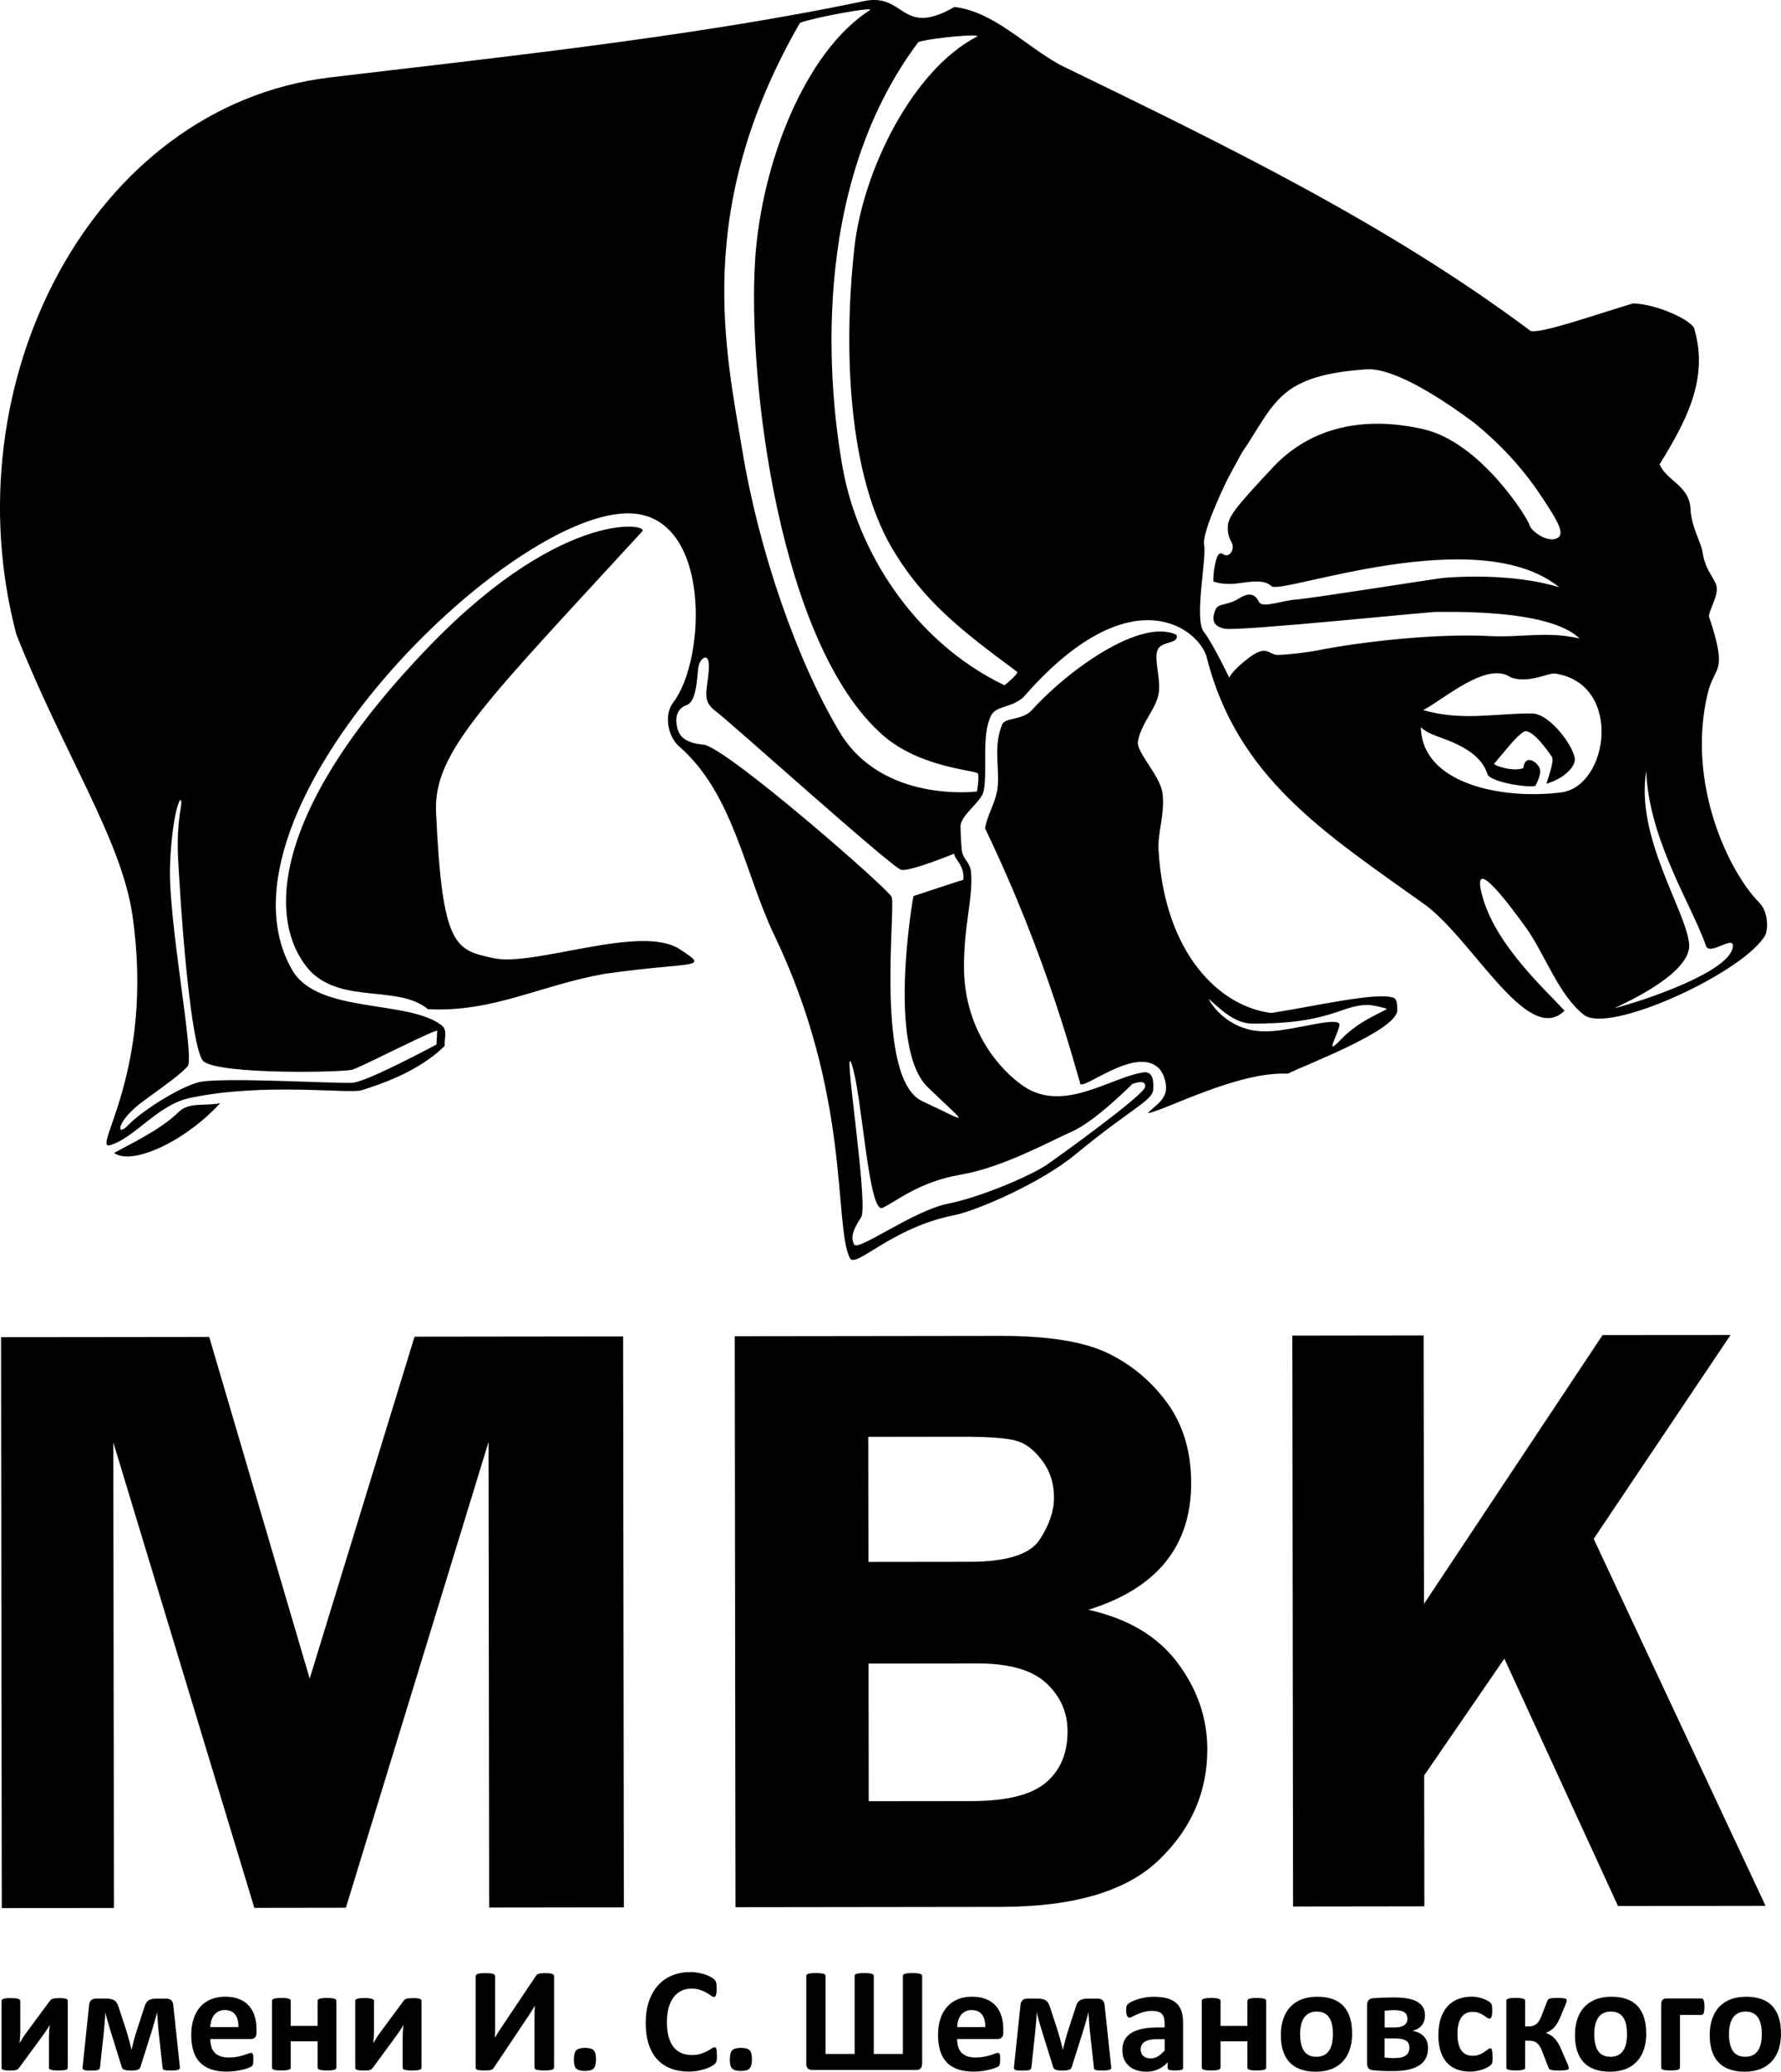
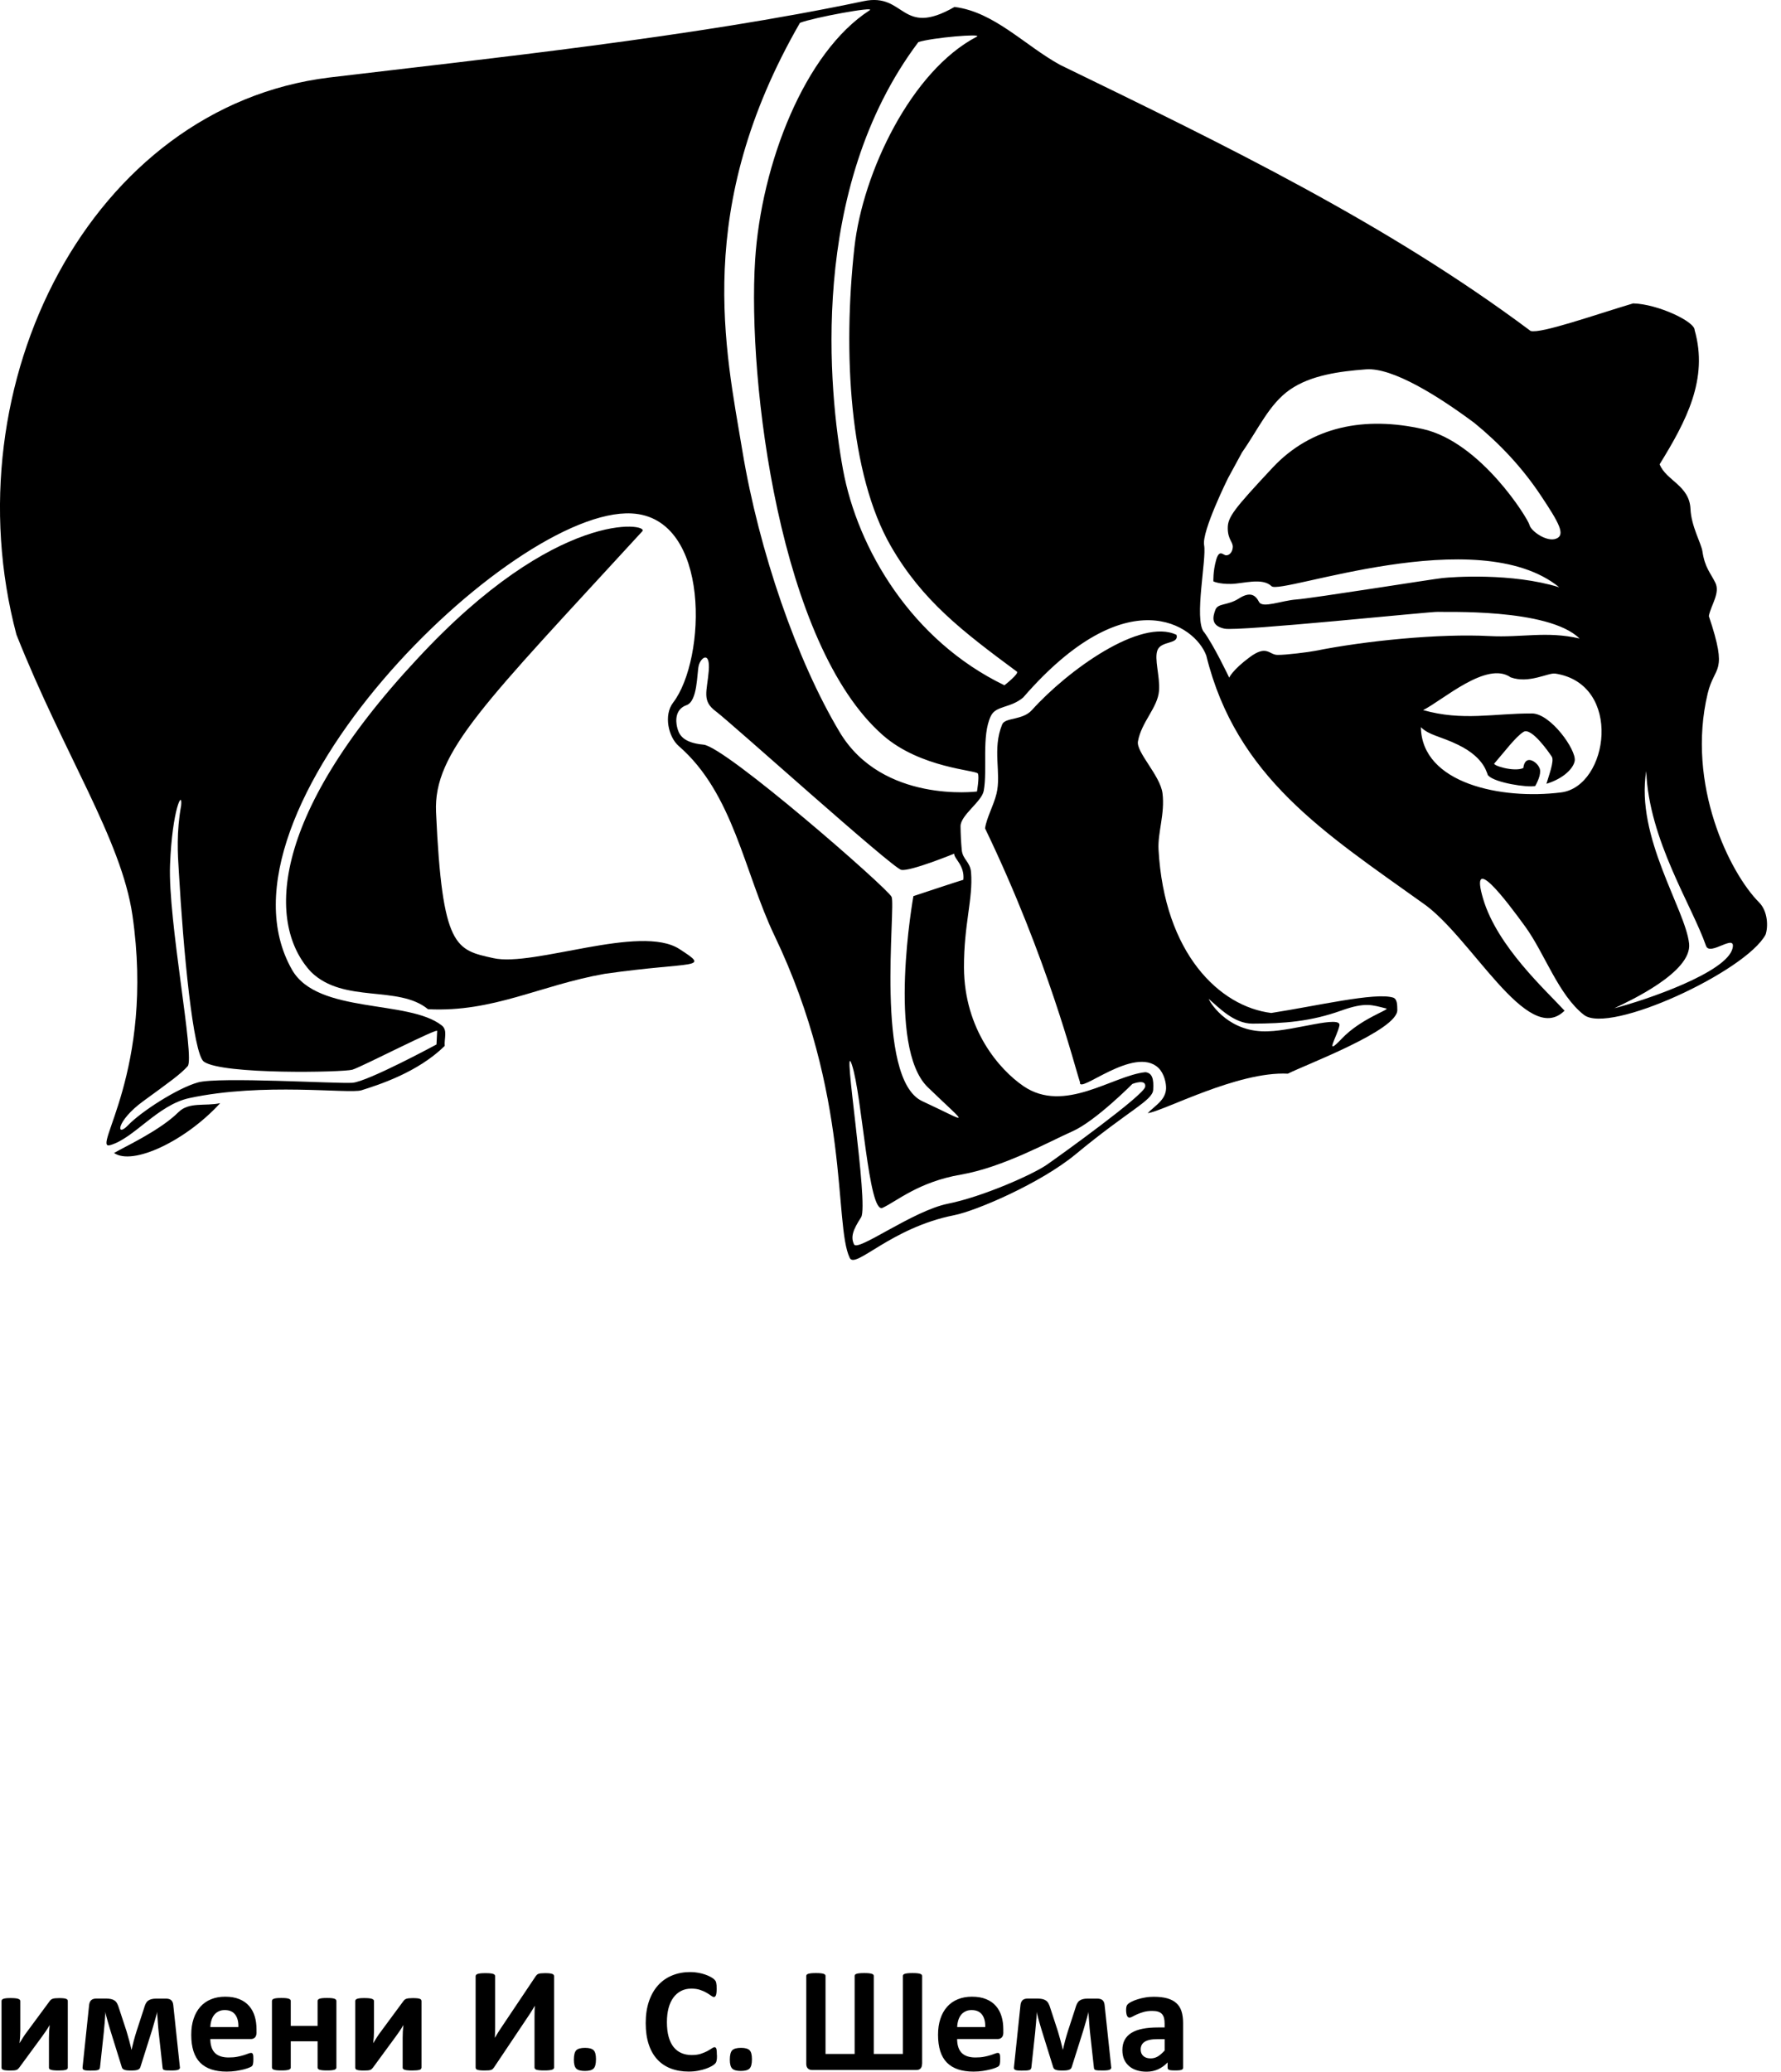
<svg xmlns="http://www.w3.org/2000/svg" id="uuid-9066f282-2982-4f8e-a322-c2afb1889643" data-name="Слой 1" viewBox="0 0 430.06 500">
  <defs>
    <style>
      .uuid-56b51ea4-d98d-4e49-a1ef-e0d62793ac21 {
        fill-rule: evenodd;
      }
    </style>
  </defs>
  <path class="uuid-56b51ea4-d98d-4e49-a1ef-e0d62793ac21" d="M369.59,79.87c-34.68-25.91-73.53-44.74-113.61-64.21-8.5-4.66-15.93-12.81-25.5-13.98-13.02,7.48-11.8-3.55-21.95-1.4-41.01,8.66-91.64,13.96-129.04,18.43C22.02,25.77-12.09,92.62,3.97,153.17c11.51,28.98,25.34,49.41,28.01,67.73,5.45,37.53-10.06,56.81-5.38,55.48,5.78-1.64,11.45-9.69,19.1-11.35,17.81-3.85,38.66-.97,41.57-1.89,4.17-1.31,13.6-4.31,20.11-10.7-.13-1.89.73-3.81-.7-4.94-8.01-6.34-30-2.65-36.16-13.44-21.78-38.17,52.98-111.65,82.01-110.14,19.19.99,18.03,35.23,10,45.67-2.31,3-1.14,8.29,1.37,10.47,13.22,11.45,15.8,30.48,23.1,45.72,18.5,38.59,14.3,69.73,18.18,77.8,1.33,2.84,9.9-7.27,25.22-10.29,5.34-1.05,20.91-7.73,29.35-14.72,12.98-10.74,18.55-12.92,18.71-15.55.17-2.66-.24-4.04-1.87-4.25-7.89.8-19.57,10.14-29.48,3.35-5.72-3.92-14.27-13.57-14.34-28.6-.04-10.45,2.23-16.6,1.71-23-.21-2.56-2.04-3.05-2.25-5.42-.17-1.9-.27-3.79-.29-5.67-.01-2.7,5.11-5.92,5.6-8.56.95-5.1-.58-13.24,1.71-18.04,1.24-2.6,4.67-1.84,7.82-4.49,25.07-28.87,41.52-17.49,44.21-10.12,7.24,29.38,28.66,42.85,52.05,59.59,11.8,7.91,25.43,35.08,34.46,26.12-4.38-4.8-16.22-15.44-19.65-26.97-3.43-11.54,5.5.26,10.19,6.72,4.68,6.46,7.99,16.46,14.14,21.26,6.15,4.8,39.06-10.47,43.86-19.36.67-1.96.54-5.68-1.57-7.79-7.05-7.06-17.65-28.42-12.41-50.41,1.66-6.98,5.04-4.51.28-18.7.53-2.67,2.78-5.56,1.58-8.02-1.2-2.45-2.54-3.63-3.13-7.61-.29-1.93-2.7-6.03-2.88-10.22-.25-5.68-5.89-6.83-7.45-10.77,6.45-10.46,11.82-20.6,8.45-32.39.07-2.05-8.89-6.29-14.85-6.44-8.87,2.63-22.28,7.38-24.76,6.65h0ZM389.74,243.37c3.68-1.74,18.87-8.75,18.13-15.63-.89-8.29-12.99-25.76-10.35-41.63.62,16.59,11.03,32.37,14.44,42.18.91,2.61,7.37-3.26,6.39.63-1.45,5.77-20.63,12.38-28.62,14.44h0ZM105.56,248.91l-.16,3.17s-16.63,8.99-20.31,9.25c-3.68.26-32.26-1.49-37.28-.09-5.02,1.4-13.82,7.12-16.86,10.31-3.04,3.18-2.89-1.02,3.62-5.77,6.51-4.75,8.98-6.48,10.75-8.46,1.78-1.98-4.79-35.16-4.26-48.61.53-13.46,3.07-18.27,2.68-14.3-1.15,6.41-.84,11.64-.55,16.04,1.06,18.78,3.42,43.96,6.05,45.79,4.54,3.17,33.67,2.57,35.85,1.93,2.18-.63,21.56-10.65,20.44-9.27h0ZM273.45,261.59s-8.91,8.99-14.48,11.45c-5.57,2.46-16.75,8.7-26.97,10.46-10.22,1.76-15.48,6.45-18.89,8.01-3.41,1.56-4.9-27.12-7.41-34.56-2.52-7.44,4.15,33.85,2.23,36.84-1.93,3-2.59,4.71-1.7,6.55.89,1.83,14.21-8.13,22.65-9.82,8.43-1.69,20.54-7.07,23.94-9.44,3.4-2.38,23.42-16.76,23.71-18.79.29-2.03-3.07-.69-3.07-.69h0ZM242.54,165.39c-22.37-10.79-35.47-32.91-38.99-52.12-3.37-18.43-8.51-67.58,18.21-103.11,3.31-1.08,15.7-2.13,14.1-1.3-15.8,8.23-27.53,32.73-29.54,50.83-2.82,25.4-1.22,54.78,8.82,72.16,7.56,13.09,17.21,20.49,30.4,30.24.64.47-3,3.3-3,3.3h0ZM235.91,191.03s-22.81,2.93-33.14-14.31c-10.33-17.23-19.49-43.67-23.51-67.92-4.02-24.24-11.96-58.43,13.91-103.29,3.31-1.29,18.41-4.06,16.83-3.03-15.69,10.11-26.17,37.07-27.66,60.28-1.88,29.33,5.94,92.89,30.88,114.71,9.07,7.93,22.56,8.39,22.92,9.24.37.84-.23,4.33-.23,4.33h0ZM232.61,212.34c-.9.23-12.05,3.94-12.05,3.94,0,0-6.56,36.46,3.49,46.14,10.05,9.69,10.22,8.72-1.36,3.34-11.58-5.38-6.3-47.08-7.4-49.31-1.11-2.23-40.12-36.26-45.42-36.73-5.3-.48-6.01-2.72-6.38-4.28-.37-1.56-.43-4.29,2.28-5.25,2.71-.96,2.49-7.62,2.95-9.55.46-1.92,2.81-3.7,2.42,1.26-.4,4.96-1.75,7.23,1.71,9.78,3.46,2.55,42.62,37.83,44.78,38.26,2.17.43,12.78-3.91,12.78-3.91-.1,1.16,2.58,2.83,2.21,6.29h0ZM290.68,152.52c-2.38-3.17.7-17.61.08-20.94-.62-3.33,5.79-16.21,5.79-16.21l3.38-6.21c3.97-5.65,6.56-11.67,11.57-15.13,5-3.46,11.91-4.41,18.36-4.89,6.45-.48,17.59,6.55,26.2,12.97,6.07,4.96,11.46,10.67,15.95,17.4,4.49,6.72,6.06,9.58,3.77,10.49-2.29.91-6.13-1.85-6.45-3.3-.32-1.44-11.72-19.99-25.71-23.14-13.99-3.15-26.94-.72-36.33,9.32-9.39,10.05-10.85,11.93-10.82,14.65.03,2.72,1.28,3.25,1.21,4.52-.06,1.27-.9,2.03-1.64,1.97-.74-.06-1.63-1.56-2.39,1.18-.77,2.74-.65,5.12-.65,5.12,0,0,1.33.66,4.24.61,2.91-.05,7.58-1.61,9.8.55,2.22,2.15,49.79-15.77,69.47.26-11.51-3.55-25.84-2.48-28.2-2.23-2.36.25-31.54,4.91-35.22,5.17-3.68.26-8.24,2.21-9.08.58-.84-1.64-2.13-2.56-4.86-.81-2.73,1.75-5.05,1.07-5.67,2.73-.62,1.66-1.18,3.85,2.21,4.55,3.39.7,50.44-4.21,51.51-4.06,1.08.15,26.66-1,34.21,6.43-8-1.84-13.87-.17-21.8-.59-12.03-.63-29.85,1.13-42.02,3.57-1.43.29-7.18,1.03-9.17.98-1.99-.05-2.52-2.52-6.69.58-4.18,3.11-4.91,4.91-4.91,4.91,0,0-3.75-7.9-6.13-11.07h0ZM375.5,162.57c-1.64-.25-6.29,2.5-10.71.91-5.79-4.09-16.46,5.59-21.15,7.9,9.57,2.71,17,.78,26.28.81,4.52.02,10.73,8.79,10.33,11.42-.28,1.81-2.68,4.29-6.83,5.56.54-1.89,1.94-5.53,1.3-6.53-.65-1-4.93-7.19-6.84-6-1.91,1.19-4.68,4.92-7,7.57-.78.46,4.68,2.19,6.95,1.16.44-3.52,3.29-1.42,3.8-.22.73,1.13-.16,3.19-.91,4.55-1.86.43-9.72-.77-11.34-2.51-.36-.03-.37-4.07-7.31-7.44-4.39-2.13-6.92-2.24-8.97-4.25.22,13.61,19.41,17.57,33.86,15.75,11.5-1.45,15.01-26.2-1.45-28.69h0Z" />
  <path class="uuid-56b51ea4-d98d-4e49-a1ef-e0d62793ac21" d="M100.78,159c33.71-36.44,56.04-32.65,54.34-30.8-38.14,41.57-50.48,53.27-49.83,67.82,1.49,32.87,4.75,33.21,13.86,35.23,9.76,2.17,35.51-8.29,44.91-2.2,7.66,4.96,3.78,2.88-18.04,5.98-15.69,2.77-26.89,9.33-42.67,8.54-7.17-5.9-20.32-1.29-28.22-8.97-10.43-11.14-10.59-36.78,25.64-75.6h0Z" />
  <path class="uuid-56b51ea4-d98d-4e49-a1ef-e0d62793ac21" d="M284.1,153.22c.64,2.32-3.67,1.38-4.59,3.66-.86,2.13.63,6.35.36,9.84-.33,4.11-4.24,7.48-5.09,12.22-.46,2.59,5.38,8.23,5.93,12.51.62,4.89-1.18,9.5-.96,13.57,1.39,25.08,14.71,37.92,27.22,39.46,10.99-1.7,25.06-5.03,29.4-3.72,1.09.33,1.01,1.95,1.04,2.98.16,4.9-22.36,13.3-26.43,15.39-12.18-.61-30.11,9.09-33.84,9.53,1.69-1.78,4.3-3.12,4.43-5.9.06-1.27-.43-3.65-1.84-5.02-5.81-5.53-19.44,6.58-18.94,3.46-1.27-3.69-7.69-29.64-22.93-61.28.38-2.58,2.04-5.43,2.76-8.34,1.24-4.99-1.1-10.7,1.38-16.75.7-1.71,4.91-.94,7.17-3.45,8.63-9.58,26.31-22.36,34.94-18.15h0ZM334.82,243.41c.47.38-6.31,2.53-10.79,7.24-4.48,4.71-1.12-.54-.6-3.13.52-2.58-10.93,1.24-17.15,1.38-9.23.45-13.84-6.42-14.42-7.83,2.41,2.05,6.08,5.99,10.57,5.98,7.66-.02,14.06-.51,21.39-3.13,5.93-2.13,7.5-1.36,11-.5h0Z" />
  <path class="uuid-56b51ea4-d98d-4e49-a1ef-e0d62793ac21" d="M27.54,278.27c4.49,3.13,17.27-2.89,25.62-12.02-3.69.79-7.5-.38-10.08,2.18-4.43,4.4-12.78,8.24-15.54,9.84h0Z" />
-   <path d="M61.41,460.44l-34.05-112.32.15,112.36-27.08.04-.18-137.79,50.27-.06,24.26,82.46,25.32-82.52,50.37-.06.18,137.79-32.53.04-.15-112.36-34.45,112.41-22.12.03h0ZM177.42,322.5l64.23-.08c11.51-.02,20.16,1.39,25.95,4.21,5.79,2.82,10.55,6.84,14.35,12.11,3.76,5.23,5.67,11.6,5.68,19.15.02,15.3-8.27,25.47-24.81,30.63,9.55,2.12,16.72,6.39,21.52,12.79,4.8,6.4,7.18,13.36,7.19,20.87.01,10.3-3.87,19.23-11.68,26.72-7.78,7.52-20.49,11.29-38.02,11.32l-64.23.08-.18-137.79h0ZM209.66,346.79l.04,30.18,24.43-.03c8.96-.01,14.57-1.78,16.91-5.33,2.3-3.52,3.47-6.9,3.47-10.14,0-3.51-.97-6.51-2.91-9.02-1.9-2.55-4-4.13-6.31-4.75-2.28-.65-6.79-.96-13.51-.95l-22.12.03h0ZM209.73,401.5l.04,33.22,24.84-.03c8.48-.01,14.47-1.5,17.95-4.47,3.51-2.97,5.23-7.1,5.22-12.41,0-4.44-1.66-8.3-5.05-11.5-3.38-3.23-8.97-4.85-16.75-4.84l-26.26.03h0ZM343.77,322.29l.08,64.81,43.12-64.87,30.91-.04-33.05,49.21,41.5,88.57-35.63.05-27.44-59.71-19.36,28.18.04,31.6-31.7.04-.18-137.79,31.7-.04h0Z" />
  <path d="M16.35,499.04c0,.12-.03.22-.1.3-.07.09-.18.15-.35.21-.17.05-.4.09-.68.12-.28.02-.64.04-1.07.04s-.8-.01-1.09-.04c-.29-.02-.53-.06-.72-.12-.19-.05-.32-.12-.4-.21-.08-.08-.12-.18-.12-.3v-7.16c0-.51.01-1.03.04-1.57.03-.53.08-1.07.14-1.58-.29.51-.6,1-.93,1.49-.34.49-.67.97-1.03,1.45l-5.41,7.37c-.11.13-.21.24-.31.33-.09.09-.21.16-.37.21-.15.05-.34.09-.57.11-.23.02-.52.03-.88.03-.43,0-.78-.01-1.05-.04-.27-.02-.48-.06-.64-.12-.16-.05-.28-.12-.34-.21-.07-.09-.1-.2-.1-.31v-16.11c0-.1.03-.2.1-.29.07-.09.18-.17.36-.23.17-.06.4-.11.68-.14.28-.03.64-.04,1.07-.04.85,0,1.45.06,1.8.18.35.12.52.29.52.52v7.13c0,.5-.02,1.01-.05,1.54-.04.53-.08,1.04-.14,1.53.29-.48.58-.96.88-1.43.3-.47.62-.93.96-1.37l5.46-7.39c.1-.13.2-.24.31-.33.11-.09.25-.16.4-.21.17-.06.36-.09.6-.12.24-.02.54-.04.92-.04.42,0,.77.01,1.05.04.28.02.49.07.66.13.16.05.27.14.33.23.06.09.09.2.09.33v16.11h0ZM43.46,498.9c.02.3-.12.51-.41.63-.3.12-.84.18-1.61.18-.47,0-.84,0-1.12-.02-.28-.01-.5-.04-.65-.09-.15-.04-.25-.12-.31-.2-.06-.09-.09-.21-.1-.35l-.95-8.62c-.03-.31-.07-.66-.1-1.04-.02-.38-.05-.77-.09-1.17-.03-.4-.06-.79-.08-1.18-.02-.39-.06-.74-.09-1.06l.02-.45c-.09.33-.18.68-.28,1.06-.1.38-.21.77-.33,1.17-.12.4-.23.79-.34,1.18-.1.39-.21.74-.31,1.06l-2.81,8.89c-.05.15-.12.27-.21.38-.1.1-.23.19-.41.26-.18.07-.4.12-.67.15-.26.03-.61.04-1.01.04-.37,0-.69-.01-.95-.04s-.47-.08-.64-.15c-.17-.07-.31-.15-.41-.26-.09-.11-.16-.24-.2-.4l-2.76-8.87c-.09-.31-.2-.66-.31-1.04-.12-.39-.23-.77-.34-1.17-.11-.39-.22-.79-.32-1.18-.1-.39-.19-.74-.26-1.07l.02.45c-.02.31-.05.66-.07,1.06-.02.39-.05.78-.09,1.18-.04.39-.07.79-.11,1.17-.04.39-.06.73-.09,1.04l-.92,8.51c-.02.15-.07.28-.13.39-.06.1-.17.18-.34.25-.17.05-.4.1-.69.12-.29.02-.67.03-1.14.03-.42,0-.76-.01-1.01-.04-.25-.02-.45-.07-.59-.13-.13-.07-.23-.15-.27-.25-.04-.1-.05-.23-.04-.39l1.58-15.03c.06-.52.23-.9.5-1.16.28-.26.69-.39,1.26-.39h2.28c.49,0,.89.04,1.23.11.34.07.63.2.88.37.26.18.47.42.63.74.16.31.32.71.45,1.17l1.81,5.51c.1.36.21.74.32,1.12.11.39.22.78.33,1.17.11.39.21.77.29,1.13.09.37.17.71.25,1.04h.02c.07-.33.15-.67.25-1.06.1-.39.2-.77.29-1.17.11-.39.21-.79.33-1.17.11-.39.22-.74.33-1.08l1.79-5.49c.12-.43.25-.8.39-1.1.15-.31.33-.55.56-.74.23-.18.51-.32.85-.41.33-.09.75-.13,1.24-.13h2.26c.58,0,1.01.13,1.29.39.28.26.44.65.49,1.16l1.6,15.03h0ZM61.95,490.5c0,.55-.12.96-.37,1.22-.25.26-.58.4-1.02.4h-9.77c0,.68.08,1.3.25,1.85.16.55.42,1.03.77,1.41.36.39.81.68,1.37.88.56.2,1.22.31,2,.31s1.49-.05,2.09-.17c.6-.12,1.12-.24,1.55-.38.44-.14.8-.26,1.09-.38.29-.12.52-.17.7-.17.11,0,.2.02.27.06.07.04.14.12.18.23.04.11.08.26.1.45.02.2.02.45.02.74,0,.26,0,.49-.02.67-.01.18-.03.34-.06.47-.02.13-.05.25-.1.33-.05.09-.11.18-.19.26-.08.08-.29.2-.64.34-.35.15-.79.29-1.33.43-.54.14-1.15.26-1.85.37-.69.1-1.44.16-2.23.16-1.43,0-2.68-.18-3.75-.54-1.07-.36-1.96-.9-2.69-1.63-.72-.73-1.25-1.66-1.61-2.77-.35-1.12-.53-2.42-.53-3.92s.18-2.71.56-3.86c.37-1.14.91-2.11,1.62-2.91.71-.8,1.57-1.41,2.58-1.82,1.02-.42,2.16-.63,3.43-.63,1.34,0,2.49.2,3.44.6.96.39,1.74.94,2.35,1.65.61.7,1.06,1.53,1.35,2.49.29.96.43,2,.43,3.13v.72h0ZM57.56,489.21c.04-1.27-.22-2.27-.77-2.99-.55-.73-1.39-1.09-2.53-1.09-.58,0-1.08.11-1.5.33-.43.21-.79.5-1.07.87-.28.37-.5.8-.64,1.29-.15.5-.24,1.03-.26,1.6h6.78ZM81.23,498.99c0,.12-.04.22-.11.31-.07.09-.19.16-.36.23-.17.05-.41.1-.7.13-.29.03-.66.04-1.09.04s-.82-.01-1.11-.04c-.3-.03-.53-.08-.7-.13-.17-.06-.29-.14-.36-.23-.07-.09-.11-.2-.11-.31v-6.32h-6.48v6.32c0,.12-.04.22-.11.31-.07.09-.19.16-.37.23-.17.05-.41.1-.69.13-.29.03-.66.04-1.1.04s-.81-.01-1.1-.04c-.28-.03-.52-.08-.69-.13-.18-.06-.3-.14-.37-.23-.07-.09-.11-.2-.11-.31v-16.06c0-.12.04-.22.11-.31.07-.09.19-.17.37-.23.17-.06.4-.11.69-.14.29-.03.66-.04,1.1-.04s.81.01,1.1.04c.28.03.51.08.69.14.18.06.3.14.37.23.07.09.11.2.11.31v6.02h6.48v-6.02c0-.12.04-.22.11-.31.07-.09.19-.17.36-.23.17-.06.41-.11.7-.14.29-.03.66-.04,1.11-.04s.79.01,1.09.04c.3.03.53.08.7.14.17.06.29.14.36.23.07.09.11.2.11.31v16.06h0ZM101.76,499.04c0,.12-.03.22-.1.3-.07.09-.18.15-.35.21-.17.05-.4.09-.68.12-.28.02-.64.04-1.07.04s-.8-.01-1.09-.04c-.29-.02-.53-.06-.72-.12-.19-.05-.32-.12-.4-.21-.08-.08-.12-.18-.12-.3v-7.16c0-.51.01-1.03.04-1.57.03-.53.08-1.07.14-1.58-.29.51-.6,1-.93,1.49-.34.49-.67.97-1.03,1.45l-5.41,7.37c-.11.13-.21.24-.31.33-.09.09-.21.16-.37.21-.15.05-.34.09-.57.11-.23.02-.52.03-.88.03-.43,0-.78-.01-1.05-.04-.27-.02-.48-.06-.64-.12-.16-.05-.28-.12-.34-.21-.07-.09-.1-.2-.1-.31v-16.11c0-.1.03-.2.1-.29.07-.09.18-.17.36-.23.17-.06.4-.11.68-.14.28-.03.64-.04,1.07-.04.85,0,1.45.06,1.8.18.35.12.52.29.52.52v7.13c0,.5-.02,1.01-.05,1.54-.04.53-.08,1.04-.14,1.53.29-.48.58-.96.88-1.43.3-.47.62-.93.96-1.37l5.46-7.39c.1-.13.2-.24.31-.33.11-.09.25-.16.4-.21.17-.06.36-.09.6-.12.24-.02.54-.04.92-.04.42,0,.77.01,1.05.04.28.02.49.07.66.13.16.05.27.14.33.23.06.09.09.2.09.33v16.11h0ZM133.79,498.99c0,.12-.04.22-.12.31-.08.09-.21.16-.39.23-.18.05-.42.1-.73.13-.31.03-.69.04-1.14.04s-.83-.01-1.14-.04c-.31-.03-.55-.08-.72-.13-.18-.06-.3-.14-.37-.23-.07-.09-.11-.2-.11-.31v-12.27c0-.47,0-.93.02-1.38.01-.45.03-.85.05-1.2h-.04c-.1.17-.21.36-.34.58-.13.22-.28.46-.42.7-.15.25-.31.5-.48.75-.17.26-.34.51-.5.75l-8.09,12.08c-.1.13-.2.25-.29.34-.1.1-.23.17-.4.23-.16.05-.36.09-.59.11-.23.02-.54.03-.91.03-.47,0-.85-.01-1.13-.04-.29-.03-.52-.08-.68-.13-.16-.06-.28-.14-.33-.23-.06-.1-.09-.22-.09-.34v-22.03c0-.12.04-.22.12-.31.08-.09.21-.17.39-.23.18-.06.43-.1.73-.14.3-.03.68-.04,1.13-.04s.85.01,1.14.04c.3.03.54.08.72.14.18.06.31.13.37.23.07.09.11.2.11.31v12.35c0,.38,0,.79-.02,1.22-.01.44-.03.85-.05,1.26h.04c.21-.36.47-.79.78-1.3.31-.5.64-.99.97-1.47l8.1-12.08c.09-.12.17-.22.27-.31.1-.09.23-.17.39-.23.16-.06.36-.1.6-.12.24-.02.55-.04.92-.04.45,0,.82.01,1.1.04.28.03.5.08.68.14.17.06.28.13.35.23.07.09.1.2.1.33v22.04h0ZM143.91,496.99c0,1.11-.19,1.87-.58,2.25-.39.39-1.09.58-2.09.58s-1.71-.19-2.09-.57c-.39-.38-.58-1.1-.58-2.15,0-1.12.2-1.88.58-2.27.39-.39,1.1-.58,2.12-.58s1.68.19,2.07.57c.38.38.57,1.1.57,2.17h0ZM173.13,496.08c0,.3,0,.56-.02.77-.02.21-.05.39-.09.54-.03.15-.08.28-.14.39-.06.1-.15.23-.29.36-.13.14-.39.31-.76.53-.38.21-.84.42-1.39.61-.55.19-1.17.36-1.87.49-.7.13-1.46.2-2.28.2-1.59,0-3.03-.25-4.31-.74-1.28-.49-2.38-1.23-3.27-2.2-.9-.98-1.59-2.19-2.07-3.66-.48-1.46-.72-3.16-.72-5.1s.26-3.73.79-5.27c.53-1.54,1.26-2.82,2.21-3.87.94-1.04,2.08-1.83,3.41-2.37,1.32-.54,2.78-.81,4.38-.81.64,0,1.26.06,1.87.17.6.1,1.15.25,1.66.42.51.17.96.37,1.38.6.41.23.69.43.85.59.16.17.27.3.33.41.06.11.11.25.14.41.04.17.07.37.09.6.02.23.02.5.02.84,0,.36-.01.66-.04.92-.03.25-.07.45-.12.61-.06.15-.14.27-.21.34-.09.07-.18.11-.29.11-.18,0-.4-.1-.68-.31-.28-.21-.63-.44-1.07-.7-.44-.26-.96-.49-1.57-.7-.6-.21-1.32-.31-2.16-.31-.92,0-1.74.19-2.47.57-.72.38-1.34.91-1.85,1.61-.51.71-.9,1.55-1.16,2.55-.26.99-.39,2.11-.39,3.36,0,1.36.14,2.55.42,3.55.28.99.68,1.82,1.2,2.47.52.64,1.15,1.13,1.88,1.44.74.32,1.57.48,2.49.48.83,0,1.56-.1,2.17-.29.61-.2,1.13-.42,1.57-.65.44-.24.8-.46,1.08-.65.28-.19.5-.29.66-.29.12,0,.21.02.28.07.07.05.14.14.18.29.04.14.08.34.1.6.02.26.04.61.04,1.04h0ZM181.57,496.99c0,1.11-.19,1.87-.58,2.25-.39.39-1.09.58-2.09.58s-1.71-.19-2.09-.57c-.39-.38-.58-1.1-.58-2.15,0-1.12.2-1.88.58-2.27.39-.39,1.1-.58,2.12-.58s1.68.19,2.07.57c.38.38.57,1.1.57,2.17h0ZM222.65,498.1c0,.5-.12.88-.36,1.12-.24.25-.57.37-1.01.37h-25.19c-.42,0-.75-.12-1.01-.37-.26-.25-.39-.62-.39-1.12v-21.22c0-.12.04-.22.12-.3.08-.09.21-.15.39-.21.18-.06.42-.1.72-.13.3-.03.67-.04,1.1-.04s.81.01,1.1.04c.3.03.53.07.71.13.18.05.31.12.39.2.08.09.12.19.12.31v18.84h7.03v-18.84c0-.12.04-.22.12-.31.08-.08.2-.15.38-.2.17-.06.41-.1.71-.13.3-.03.67-.04,1.1-.04s.79.01,1.09.04.53.07.71.13c.18.05.31.12.39.2.08.09.12.19.12.31v18.84h7.03v-18.84c0-.12.04-.22.12-.31.08-.08.21-.15.39-.2.18-.06.42-.1.71-.13.3-.03.66-.04,1.11-.04s.79.01,1.09.04c.29.03.53.07.71.13.18.05.31.12.39.21.09.08.13.18.13.3v21.22h0ZM242.28,490.5c0,.55-.12.96-.37,1.22-.25.26-.58.4-1.02.4h-9.77c0,.68.08,1.3.25,1.85.16.55.42,1.03.77,1.41.36.39.81.68,1.37.88.56.2,1.22.31,2,.31s1.49-.05,2.09-.17c.6-.12,1.12-.24,1.55-.38.44-.14.8-.26,1.09-.38.29-.12.52-.17.7-.17.11,0,.2.02.27.06.07.04.14.12.18.23.04.11.08.26.1.45.02.2.02.45.02.74,0,.26,0,.49-.02.67-.01.18-.03.34-.06.47-.02.13-.05.25-.1.33-.05.09-.11.18-.19.26-.08.08-.29.2-.64.34-.35.15-.79.29-1.33.43-.54.14-1.15.26-1.85.37-.69.1-1.44.16-2.23.16-1.43,0-2.68-.18-3.75-.54-1.07-.36-1.96-.9-2.69-1.63-.72-.73-1.25-1.66-1.61-2.77-.35-1.12-.53-2.42-.53-3.92s.18-2.71.56-3.86c.37-1.14.91-2.11,1.62-2.91.71-.8,1.57-1.41,2.58-1.82,1.02-.42,2.16-.63,3.43-.63,1.34,0,2.49.2,3.44.6.96.39,1.74.94,2.35,1.65.61.7,1.06,1.53,1.35,2.49.29.96.43,2,.43,3.13v.72h0ZM237.9,489.21c.04-1.27-.22-2.27-.77-2.99-.55-.73-1.39-1.09-2.53-1.09-.58,0-1.08.11-1.5.33-.43.21-.79.5-1.07.87-.28.37-.5.8-.64,1.29-.15.5-.24,1.03-.26,1.6h6.78ZM268.35,498.9c.02.3-.12.51-.41.63-.3.12-.84.18-1.61.18-.47,0-.84,0-1.12-.02-.28-.01-.5-.04-.65-.09-.15-.04-.25-.12-.31-.2-.06-.09-.09-.21-.1-.35l-.95-8.62c-.03-.31-.07-.66-.1-1.04-.02-.38-.05-.77-.09-1.17-.03-.4-.06-.79-.08-1.18-.02-.39-.05-.74-.09-1.06l.02-.45c-.09.33-.18.68-.28,1.06-.1.38-.21.77-.33,1.17-.12.4-.23.79-.34,1.18-.1.39-.21.74-.31,1.06l-2.81,8.89c-.05.15-.12.27-.21.38-.1.1-.23.19-.41.26-.18.07-.4.12-.67.15-.26.03-.61.04-1.01.04-.37,0-.69-.01-.95-.04-.26-.03-.47-.08-.64-.15-.17-.07-.31-.15-.4-.26-.09-.11-.16-.24-.2-.4l-2.76-8.87c-.09-.31-.2-.66-.31-1.04-.12-.39-.23-.77-.34-1.17-.11-.39-.22-.79-.32-1.18-.11-.39-.19-.74-.26-1.07l.02.45c-.02.31-.05.66-.07,1.06-.02.39-.05.78-.09,1.18-.04.39-.07.79-.11,1.17-.04.39-.06.73-.09,1.04l-.92,8.51c-.02.15-.07.28-.13.39-.06.1-.17.18-.34.25-.17.05-.4.1-.69.12-.29.02-.67.03-1.14.03-.42,0-.76-.01-1.01-.04-.25-.02-.45-.07-.59-.13-.13-.07-.23-.15-.27-.25-.04-.1-.06-.23-.04-.39l1.58-15.03c.06-.52.23-.9.5-1.16.28-.26.69-.39,1.26-.39h2.28c.49,0,.89.04,1.23.11.34.07.63.2.88.37.26.18.47.42.63.74.16.31.32.71.45,1.17l1.8,5.51c.1.36.21.74.32,1.12.11.39.22.78.33,1.17.11.39.21.77.29,1.13.09.37.17.71.25,1.04h.02c.07-.33.15-.67.25-1.06.1-.39.2-.77.29-1.17.1-.39.21-.79.33-1.17.11-.39.22-.74.33-1.08l1.79-5.49c.12-.43.25-.8.39-1.1.15-.31.33-.55.56-.74.23-.18.51-.32.85-.41.33-.09.75-.13,1.24-.13h2.26c.58,0,1.01.13,1.29.39.28.26.44.65.49,1.16l1.6,15.03h0ZM285.69,499.04c0,.17-.06.3-.18.39-.12.1-.31.17-.57.21-.26.04-.64.06-1.15.06-.54,0-.93-.02-1.18-.06-.25-.04-.42-.11-.52-.21-.1-.1-.15-.23-.15-.39v-1.28c-.66.71-1.41,1.25-2.26,1.65-.84.39-1.78.59-2.81.59-.85,0-1.63-.11-2.35-.33-.71-.22-1.33-.55-1.85-.99-.52-.44-.93-.98-1.22-1.63-.29-.65-.43-1.41-.43-2.27,0-.94.18-1.75.55-2.44.37-.69.91-1.26,1.64-1.71.73-.45,1.62-.78,2.7-.99,1.07-.21,2.33-.32,3.75-.32h1.56v-.97c0-.5-.05-.95-.15-1.33-.1-.37-.27-.69-.5-.95-.23-.25-.54-.44-.93-.56-.39-.12-.87-.18-1.44-.18-.75,0-1.43.09-2.02.25-.59.16-1.12.36-1.57.56-.45.2-.83.39-1.14.56-.31.17-.55.25-.74.25-.14,0-.25-.04-.35-.12-.1-.09-.19-.21-.25-.36-.07-.15-.12-.35-.15-.58-.04-.23-.06-.48-.06-.75,0-.37.03-.67.09-.88.05-.21.17-.41.34-.58.17-.17.46-.36.88-.57.42-.21.91-.41,1.47-.58.56-.18,1.18-.33,1.84-.44.67-.12,1.36-.17,2.06-.17,1.26,0,2.33.12,3.23.37.89.25,1.63.63,2.2,1.14.58.51,1,1.17,1.26,1.97.26.8.39,1.75.39,2.85v10.8h0ZM281.23,492.15h-1.72c-.73,0-1.35.05-1.87.16-.52.11-.93.27-1.26.49-.32.21-.56.47-.71.78-.15.31-.23.66-.23,1.05,0,.67.21,1.2.64,1.58.42.39,1.01.58,1.77.58.63,0,1.22-.16,1.75-.48.53-.33,1.07-.8,1.63-1.42v-2.73h0Z" />
-   <path d="M305.75,498.99c0,.12-.04.22-.11.31-.07.09-.19.16-.36.23-.17.05-.41.1-.7.13-.29.03-.66.04-1.09.04s-.82-.01-1.11-.04c-.3-.03-.53-.08-.7-.13-.17-.06-.29-.14-.36-.23-.07-.09-.11-.2-.11-.31v-6.32h-6.48v6.32c0,.12-.04.22-.11.31-.07.09-.19.16-.37.23-.17.05-.41.1-.69.13-.29.03-.66.04-1.1.04s-.81-.01-1.1-.04c-.28-.03-.52-.08-.69-.13-.18-.06-.3-.14-.37-.23-.07-.09-.11-.2-.11-.31v-16.06c0-.12.04-.22.11-.31.07-.09.19-.17.37-.23.17-.06.4-.11.69-.14.29-.03.66-.04,1.1-.04s.81.01,1.1.04c.28.03.52.08.69.14.18.06.3.14.37.23.07.09.11.2.11.31v6.02h6.48v-6.02c0-.12.04-.22.11-.31.07-.09.19-.17.36-.23.17-.06.41-.11.7-.14.29-.03.66-.04,1.11-.04s.79.01,1.09.04c.3.03.53.08.7.14.17.06.29.14.36.23.07.09.11.2.11.31v16.06h0ZM326.5,490.8c0,1.36-.18,2.61-.54,3.74-.36,1.12-.9,2.09-1.64,2.91-.73.82-1.65,1.44-2.75,1.89-1.1.44-2.39.66-3.87.66s-2.67-.2-3.73-.6c-1.06-.39-1.93-.97-2.63-1.72-.69-.76-1.21-1.68-1.55-2.79-.34-1.1-.5-2.36-.5-3.77s.18-2.62.55-3.75c.37-1.14.91-2.11,1.65-2.92.73-.8,1.65-1.43,2.74-1.88,1.09-.44,2.38-.66,3.86-.66s2.69.2,3.75.58c1.06.39,1.93.96,2.61,1.72.69.76,1.2,1.68,1.54,2.79.34,1.1.5,2.36.5,3.79h0ZM321.86,490.98c0-.79-.06-1.52-.19-2.19-.13-.67-.34-1.25-.64-1.74-.3-.49-.7-.88-1.2-1.15-.5-.28-1.13-.41-1.89-.41-.68,0-1.27.12-1.77.37-.5.25-.92.61-1.25,1.08-.33.47-.57,1.04-.73,1.71-.17.67-.25,1.42-.25,2.28,0,.79.07,1.52.2,2.18.14.67.35,1.25.64,1.74.3.49.69.87,1.2,1.14.5.27,1.13.41,1.88.41.69,0,1.28-.12,1.79-.37.5-.25.92-.6,1.25-1.07.33-.47.56-1.04.72-1.7.15-.67.23-1.42.23-2.28h0ZM344.83,494.27c0,.92-.17,1.73-.51,2.43-.34.69-.86,1.28-1.56,1.74-.69.46-1.56.81-2.6,1.05-1.04.24-2.27.36-3.68.36-.47,0-.9,0-1.3,0-.4,0-.79-.02-1.17-.03-.38-.01-.75-.03-1.14-.05-.37-.02-.78-.05-1.21-.1-.56-.05-.96-.21-1.2-.5-.24-.29-.36-.72-.36-1.29v-13.84c0-.55.12-.96.34-1.25.23-.28.57-.45,1.04-.52.3-.02.64-.05,1.04-.07.39-.02.81-.04,1.26-.06.45-.02.93-.03,1.42-.04.49-.01.99-.02,1.49-.02,1.28,0,2.39.09,3.32.27.93.18,1.69.45,2.3.82.6.37,1.05.82,1.34,1.35.3.53.44,1.15.44,1.87,0,.98-.26,1.78-.78,2.43-.52.64-1.27,1.08-2.24,1.31,1.21.21,2.14.68,2.79,1.4.65.71.97,1.63.97,2.76h0ZM339.86,487.18c0-.32-.06-.61-.17-.86-.11-.25-.29-.47-.54-.64-.25-.17-.58-.3-.99-.39-.41-.09-.91-.14-1.49-.14-.45,0-.88.01-1.28.04-.4.02-.74.06-1.04.09v4.04h2.41c1.01,0,1.79-.18,2.31-.55.53-.37.8-.9.8-1.59h0ZM340.34,494.25c0-.38-.06-.72-.19-1.01-.12-.29-.33-.53-.63-.72-.29-.19-.67-.33-1.15-.42-.47-.09-1.04-.13-1.7-.13h-2.34v4.61c.19.02.39.04.6.06.21.02.42.03.63.04s.43.02.64.03c.21,0,.4,0,.56,0,.63,0,1.18-.05,1.63-.17.45-.11.82-.28,1.11-.49.28-.22.49-.48.63-.79.13-.31.2-.64.2-1.02h0ZM360.43,496.43c0,.31,0,.57-.02.78-.02.21-.04.39-.07.53-.03.14-.07.26-.11.35-.04.09-.13.2-.28.34-.15.14-.39.31-.74.5-.35.2-.74.37-1.19.53-.44.15-.92.28-1.44.37-.52.1-1.06.15-1.61.15-1.23,0-2.33-.19-3.28-.58-.96-.38-1.76-.95-2.41-1.7-.64-.75-1.14-1.67-1.46-2.75-.33-1.08-.5-2.31-.5-3.71,0-1.61.2-3,.6-4.17.41-1.17.96-2.14,1.68-2.91.72-.77,1.57-1.34,2.55-1.71.98-.37,2.06-.56,3.24-.56.48,0,.94.04,1.41.13.46.08.89.2,1.29.34.4.15.76.31,1.07.48.32.18.55.34.68.47.13.13.23.24.28.33.05.09.09.21.12.35.03.15.05.32.07.53.02.22.02.47.02.77,0,.7-.06,1.19-.18,1.47-.12.28-.28.42-.47.42-.2,0-.42-.09-.65-.25-.23-.17-.5-.36-.81-.56-.31-.2-.68-.39-1.11-.56-.43-.17-.94-.25-1.55-.25-1.18,0-2.07.45-2.7,1.36-.62.91-.93,2.23-.93,3.98,0,.86.08,1.62.23,2.28.16.66.39,1.21.69,1.65.31.44.69.78,1.15,1,.47.22,1,.33,1.61.33s1.16-.09,1.61-.28c.45-.18.84-.39,1.18-.62.33-.23.61-.44.85-.62.23-.19.42-.28.57-.28.11,0,.2.03.27.09.07.06.13.17.17.33.04.16.07.37.1.63.02.25.04.58.04.98h0ZM378.8,499.17c0,.1-.03.18-.1.25-.07.06-.18.12-.35.16-.17.04-.4.07-.69.1-.29.02-.66.04-1.1.04-.5,0-.92-.01-1.24-.04-.33-.02-.58-.06-.77-.1-.19-.04-.33-.11-.41-.19-.08-.08-.15-.18-.2-.31l-1.49-3.83c-.18-.52-.38-.95-.59-1.3-.21-.35-.44-.63-.69-.84-.25-.21-.54-.36-.87-.45-.32-.09-.69-.14-1.11-.14h-.92v6.55c0,.09-.04.17-.12.25-.09.08-.22.15-.4.21-.18.05-.41.1-.7.13-.29.03-.64.04-1.04.04s-.77-.01-1.06-.04c-.29-.03-.52-.08-.7-.13-.18-.06-.31-.13-.39-.21-.08-.08-.12-.16-.12-.25v-16.25c0-.09.04-.17.12-.25.08-.08.21-.14.39-.2.18-.06.41-.1.7-.13.29-.03.64-.04,1.06-.04s.76.01,1.04.04c.29.03.52.07.7.13.18.05.31.12.4.2.08.08.12.16.12.25v6.24h.92c.37,0,.71-.04,1.01-.14.29-.09.57-.24.82-.45.25-.21.47-.49.68-.83.21-.35.41-.78.6-1.3l1.35-3.46c.04-.12.1-.22.18-.31.09-.09.22-.16.39-.21.18-.06.42-.09.72-.12.3-.02.71-.04,1.21-.04.45,0,.81.01,1.09.04.28.02.5.06.66.1.16.05.28.11.33.17.06.07.09.15.09.25,0,.12-.02.26-.07.43-.05.17-.13.4-.25.69l-1.28,3.06c-.25.61-.52,1.13-.8,1.55-.28.43-.57.78-.87,1.06-.29.28-.59.5-.89.66-.3.17-.58.3-.86.4v.04c.37.15.72.32,1.04.5.33.18.63.41.93.7.29.29.58.64.85,1.07.26.42.53.94.8,1.54l1.56,3.6c.07.15.13.29.17.41.04.12.07.21.1.31.02.09.04.17.05.23,0,.06,0,.11,0,.16h0ZM397.52,490.8c0,1.36-.18,2.61-.54,3.74-.36,1.12-.9,2.09-1.64,2.91-.73.82-1.65,1.44-2.75,1.89-1.1.44-2.39.66-3.87.66s-2.67-.2-3.73-.6c-1.06-.39-1.93-.97-2.63-1.72-.69-.76-1.21-1.68-1.55-2.79-.34-1.1-.5-2.36-.5-3.77s.18-2.62.55-3.75c.37-1.14.91-2.11,1.65-2.92.73-.8,1.65-1.43,2.74-1.88,1.09-.44,2.38-.66,3.86-.66s2.69.2,3.75.58c1.06.39,1.93.96,2.61,1.72.69.76,1.2,1.68,1.54,2.79.34,1.1.5,2.36.5,3.79h0ZM392.88,490.98c0-.79-.06-1.52-.19-2.19-.13-.67-.34-1.25-.64-1.74-.3-.49-.7-.88-1.2-1.15-.5-.28-1.13-.41-1.89-.41-.68,0-1.27.12-1.77.37-.5.25-.92.61-1.25,1.08-.33.47-.57,1.04-.73,1.71-.17.67-.25,1.42-.25,2.28,0,.79.07,1.52.2,2.18.14.67.35,1.25.64,1.74.3.49.69.87,1.2,1.14.5.27,1.13.41,1.88.41.69,0,1.28-.12,1.79-.37.5-.25.92-.6,1.25-1.07.33-.47.57-1.04.72-1.7.15-.67.23-1.42.23-2.28h0ZM411.58,484.31c0,.37-.02.68-.05.94-.04.26-.08.47-.14.62-.06.15-.13.26-.21.33-.09.07-.19.1-.31.1h-5.21v12.69c0,.12-.04.22-.11.31-.07.09-.19.16-.37.23-.17.05-.41.1-.69.13-.29.03-.66.04-1.1.04s-.81-.01-1.1-.04c-.28-.03-.52-.08-.69-.13-.18-.06-.3-.14-.37-.23-.07-.09-.11-.2-.11-.31v-15.21c0-.48.1-.84.31-1.09.2-.25.52-.37.95-.37h8.48c.12,0,.22.03.31.1.08.07.15.18.21.33.06.15.1.36.14.62.04.26.05.57.05.94h0ZM430.06,490.8c0,1.36-.18,2.61-.54,3.74-.36,1.12-.9,2.09-1.64,2.91-.73.82-1.65,1.44-2.75,1.89-1.1.44-2.39.66-3.87.66s-2.67-.2-3.73-.6c-1.06-.39-1.93-.97-2.63-1.72-.69-.76-1.21-1.68-1.55-2.79-.34-1.1-.5-2.36-.5-3.77s.18-2.62.55-3.75c.37-1.14.91-2.11,1.65-2.92.73-.8,1.65-1.43,2.74-1.88,1.09-.44,2.38-.66,3.86-.66s2.69.2,3.75.58c1.06.39,1.93.96,2.61,1.72.69.76,1.2,1.68,1.54,2.79.34,1.1.5,2.36.5,3.79h0ZM425.42,490.98c0-.79-.06-1.52-.19-2.19-.13-.67-.34-1.25-.64-1.74-.3-.49-.7-.88-1.2-1.15-.5-.28-1.13-.41-1.89-.41-.68,0-1.27.12-1.77.37-.5.25-.92.61-1.25,1.08-.33.47-.57,1.04-.73,1.71-.17.67-.25,1.42-.25,2.28,0,.79.07,1.52.2,2.18.14.67.35,1.25.64,1.74.3.49.69.87,1.2,1.14.5.27,1.13.41,1.88.41.69,0,1.28-.12,1.79-.37.5-.25.92-.6,1.25-1.07.33-.47.56-1.04.73-1.7.15-.67.23-1.42.23-2.28h0Z" />
</svg>